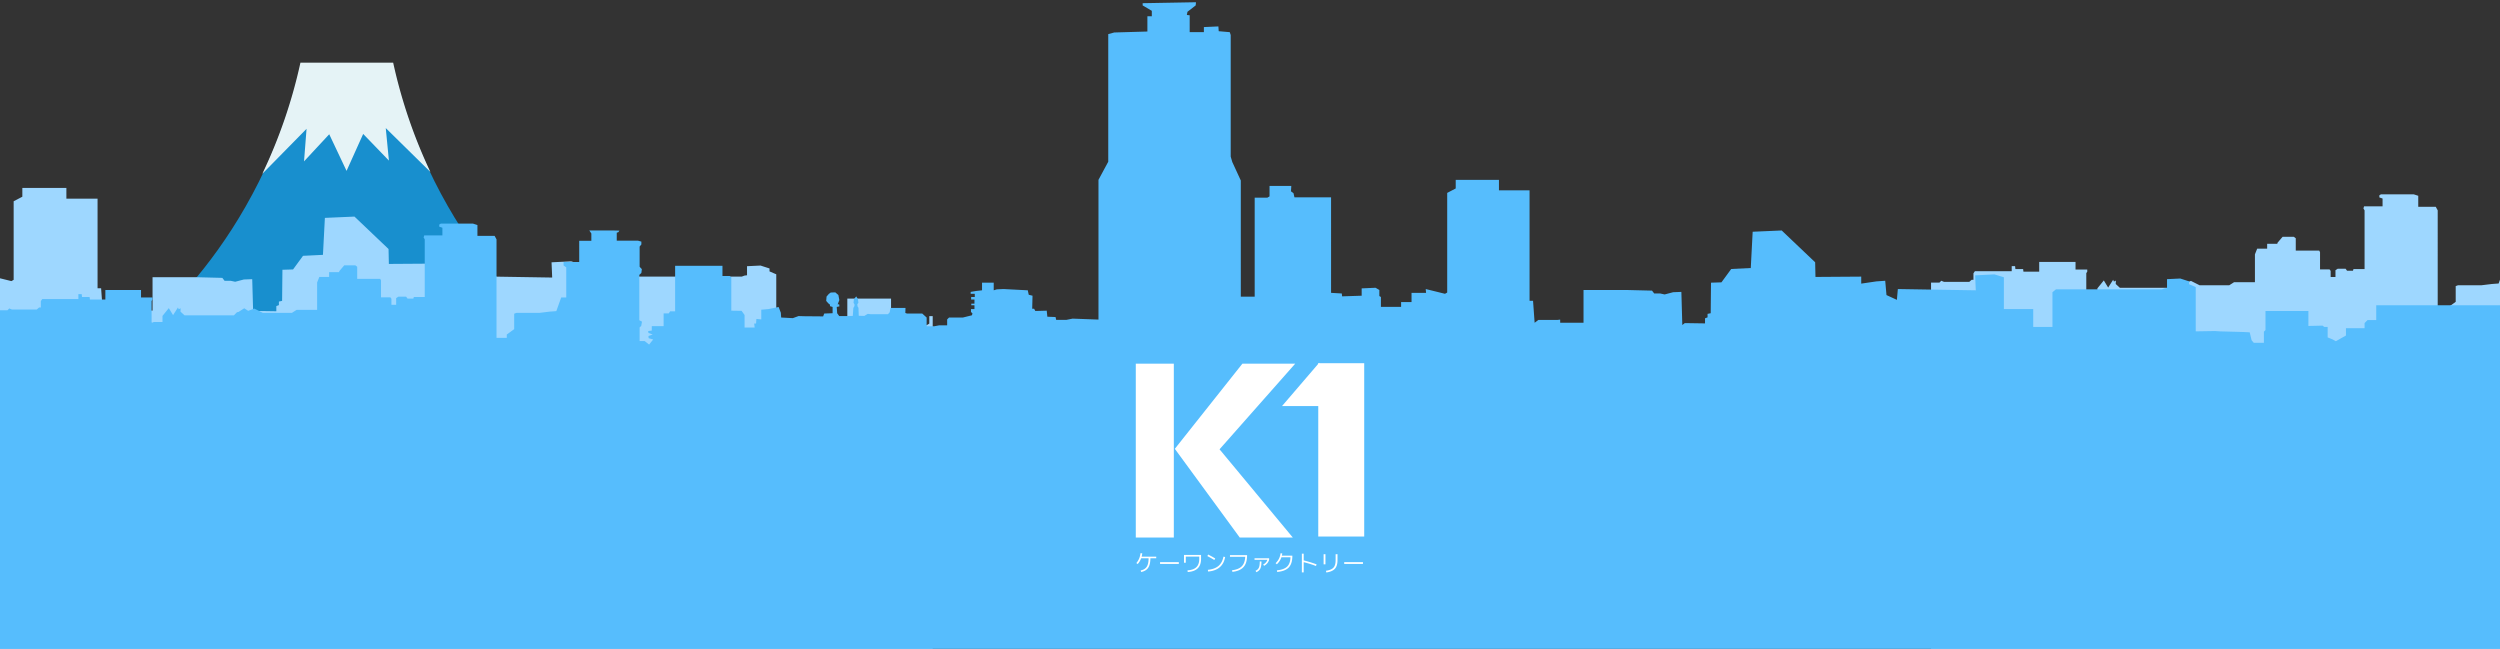
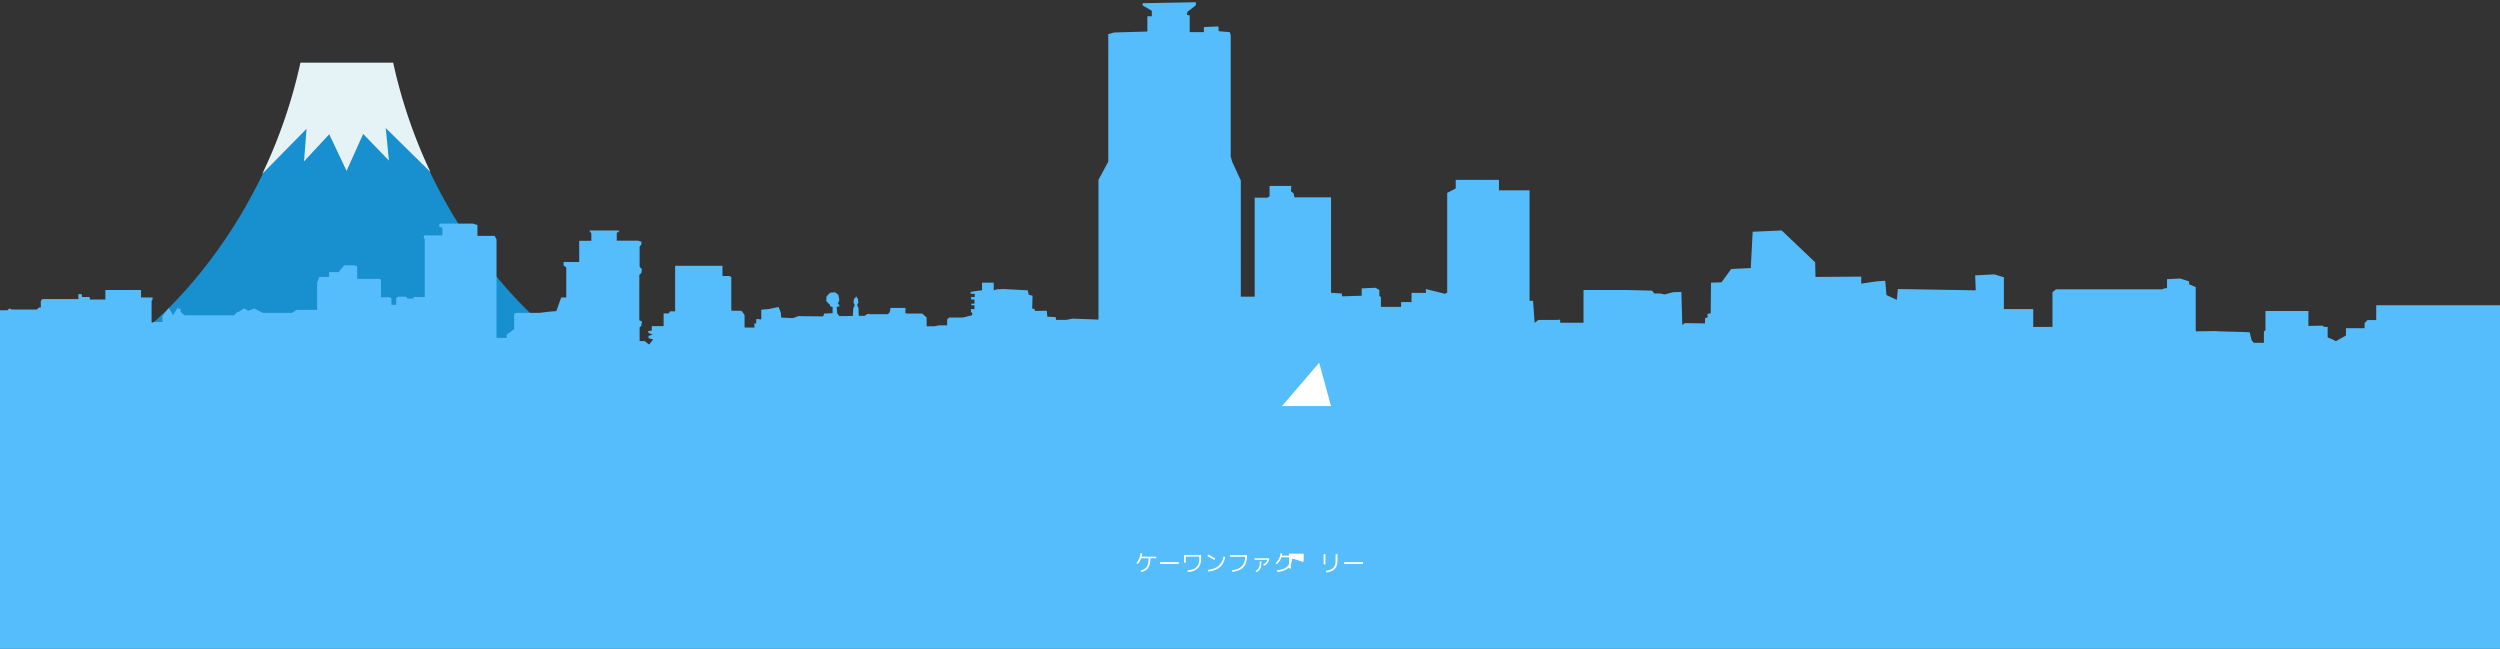
<svg xmlns="http://www.w3.org/2000/svg" xmlns:xlink="http://www.w3.org/1999/xlink" width="436" height="113.167">
  <rect width="100%" height="100%" fill="#333333" stroke="none" />
  <defs>
    <path id="a" d="M0 0h436v113.167H0z" />
  </defs>
  <clipPath id="b">
    <use xlink:href="#a" overflow="visible" />
  </clipPath>
  <g clip-path="url(#b)">
    <path fill="#188FCE" d="M68.438 11.021l-15.938.062c-7.062 31.188-27.599 47.553-31.48 49.492h78.926c-3.88-1.939-24.508-18.492-31.508-49.554z" />
    <path fill="#E5F3F6" d="M53.022 28.144l4.397-4.73 3.021 6.388 2.9-6.444 4.486 4.647-.549-5.671 7.781 7.651a89.056 89.056 0 01-6.49-19.06H52.397a89.132 89.132 0 01-6.649 19.389l7.715-7.848-.441 5.678z" />
-     <path fill="#9ED7FF" d="M-1.67 170.015h164.334V55.135h-.593v1.301l-.897.507-.896.51-.619-.338-.84-.341v-1.866h-.617l-.281-.225-2.522.055V52.08h-7.626v3.394l-.281.282v1.98h-1.794l-.391-.453-.337-1.413-1.123-.057-4.204-.114-.843-.054-3.42.054v-7.86l-1.176-.509v-.51l-1.571-.508-2.354.113v1.583l-.446.056-.453.17h-18.838l-.618.51v6.164h-3.42v-3.167h-5.213v-5.655l-1.683-.51-3.42.171.11 2.658-13.847-.226-.17 1.923-1.849-.849-.225-2.544-1.571.111-2.691.397v-1.244l-8.13.056-.055-2.601-5.943-5.655-5.159.225-.337 6.448-3.477.169-1.737 2.376-1.852.056-.057 5.431-.558.112v.622l-.449.169v.905l-3.59-.057-.447.34-.167-5.881-1.458.056-1.514.397-.785-.171h-1.067l-.391-.509-4.543-.113h-7.626v5.825h-4.148v-.566l-.449.057h-3.419l-.673.509-.281-3.903h-.619V34.647h-5.436V32.78H3.896v1.528l-1.515.791v13.702l-.391.224-3.421-.846.056.677h-.295zM446.663 36.916h-.166v-1.414l.166-.05v-.325l-.865-.021h-4.18l.366.538v1.301h-2.159V40.705h-2.774v.622l.476.339v5.346h-.898l-.868 2.429-1.177.087-1.852.225h-4.064l-.393.143v2.742l-1.318.961v.594h-1.821V36.688l-.337-.62h-3.056v-1.922l-.786-.256h-5.718l-.28.171v.367l.561.197v1.359h-3.225l-.112.367.198.338v10.237h-1.936l-.085.284h-1.037l-.251-.341h-1.375l-.392.256v1.187h-.841v-1.075l-.196-.254h-1.655v-2.997l-.138-.282h-4.094v-2.149l-.337-.255h-1.962l-.87 1.017-.056.199h-1.765v.847h-1.739l-.392.991v4.863h-3.645l-.842.537H383.615l-1.513-.764-1.094.397-.699-.452-1.012.65-.279.056-.547.552h-8.762l-.729-.665.029-.593-.337.169-.14-.312-.869 1.358-.757-1.245-1.123 1.387v1.074h-1.542l-.222.113-.169-.028v-3.818l.169-.254v-.367h-2.046v-1.33H355.637v1.697h-2.748l-.057-.453h-1.347l-.055-.509h-.588v.877h-6.42l-.252.368v1.13h-.31l-.419.368H339.038l-.476-.197-.322.325h-1.464v121.726h109.887z" />
    <path fill="#56BDFD" d="M436.53 53.237h-22.114v2.581h-1.514l-.52.528v.888h-3.247v1.277l-.881.498-.881.5-.606-.332-.825-.334v-1.831h-.605l-.276-.222-2.477.055v-2.61H395.1v3.332l-.277.276v1.944h-1.76l-.383-.444-.331-1.386-1.103-.057-4.127-.111-.826-.055-3.357.055v-7.716l-1.155-.5v-.5l-1.541-.5-2.311.112v1.553l-.439.057-.443.166h-18.49l-.609.5v6.051h-3.355v-3.11h-5.118v-5.549l-1.652-.501-3.356.168.106 2.609-13.591-.222-.165 1.887-1.815-.833-.222-2.497-1.542.109-2.641.389v-1.221l-7.981.056-.053-2.554-5.834-5.55-5.065.221-.33 6.328-3.411.167-1.705 2.331-1.819.056-.055 5.33-.548.11v.611l-.442.166v.887l-3.523-.054-.439.334-.163-5.775-1.432.056-1.485.39-.771-.168h-1.048l-.384-.499-4.459-.112h-7.485v5.717h-4.072v-.554l-.44.055h-3.356l-.66.499-.277-3.83h-.606V33.198h-5.337v-1.832h-7.54v1.499l-1.486.777v17.375l-.385.22-3.359-.83.057.664h-2.533v1.611h-1.818v.832h-3.521v-1.72l-.275-.167v-1.055l-.661-.387-2.422.11v1.277l-3.412.112-.054-.501-1.871-.112V34.42h-6.384l-.165-.724-.441-.332.055-.943h-3.796v1.831l-.385.223h-2.205v17.262h-2.42V31.478l-1.485-3.22-.276-.944V6.109l-.166-.5-1.926-.166-.055-.834-2.531.112v.888h-2.476V2.666l-.496-.055.11-.555 1.431-1.11.055-.555-9.302.167v.388l1.597.943v.944h-.771v2.665l-5.778.167-1.048.277v22.26l-1.706 3.164v24.369l-4.511-.166-1.101.221H184.2l-.111-.498-1.43-.057-.11-1.054-1.982.054-.22-.386h-.331l.055-2.277-.66-.167-.165-.776-4.238-.222-1.155.054-.55.168v-1.333h-2.037v1.333l-.99.111-.992.165v.333H170v.556h-.632v.444h.578v.722h-.55v.277h.55v.665h-.606v.501l.261.263-.096.319-1.568.391h-2.422l-.33.33v1.028h-1.376l-.88.167h-1.322v-1.525l-.769-.695h-2.644l-.301-.084.027-.889h-2.613l-.139.75-.303.333h-3.081l-.442-.055-.604.36-.971-.023-.047-1.391-.169-.265-.031-.364.186-.24-.072-.634-.311-.488-.405.515-.059.618.156.229.01.323-.197.321-.099 1.399-1.156.027h-1.21l-.359-.497-.075-1.095.464-.093-.03-.354-.269-.011.288-.738-.165-.885-.543-.462-.797.029-.331.247-.392.456-.062.759.371.425.279.222.01.27.455.135v1.095l-1.459.055-.193.499-3.219-.028-1.073-.029-.991.363-2.036-.11-.056-.834-.385-1-1.761.36-1.266.112v1.692l-.851-.082-.057.806h-.329l.082.693H129.852V54.93l-.523-.721-1.788-.028v-5.828l-.305-.224h-1.237v-1.776h-8.256v7.939h-.881l-.219.359h-.908v2.223h-2.064v.777l-.633.083.055.332.743.277-.743.25.028.389.797.223-.715.886-.77-.61h-.881v-2.386l.276-.25.136-.75-.467-.248v-7.912l.358-.332.083-.665-.386-.417v-3.526l.303-.36v-.5l-.606-.167h-3.688V40.58l.276-.083.192-.278-1.155-.027h-4.102l.359.528v1.277h-2.118V45.688h-2.725v.61l.468.332v5.248h-.882l-.853 2.385-1.154.085-1.818.22H90.06l-.385.141v2.69l-1.294.944v.584h-1.788V41.744l-.331-.607h-2.998v-1.889l-.772-.25h-5.613l-.276.167v.361l.551.194v1.334h-3.166l-.11.359.195.332v10.049h-1.9l-.083.278h-1.018l-.246-.335h-1.351l-.385.252v1.165h-.824v-1.055l-.193-.249h-1.625v-2.942l-.135-.277h-4.019v-2.11l-.33-.25h-1.926l-.854.999-.054.195h-1.734v.832h-1.707l-.384.972v4.773h-3.577l-.828.527h-5.062l-1.485-.75-1.074.39-.687-.443-.992.637-.275.055-.536.542h-8.6l-.716-.652.028-.582-.33.165-.137-.306-.853 1.334-.743-1.223-1.102 1.361v1.055h-1.513l-.22.111-.165-.028v-3.748l.165-.249v-.36h-2.009v-1.306h-6.219v1.666h-2.696l-.055-.444h-1.323l-.054-.5h-.577v.86H7.368l-.248.362v1.109h-.304l-.411.362H2.084l-.467-.195-.317.319H-.137v117.793H436.53z" />
  </g>
  <g fill="#FFF">
-     <path d="M204.714 63.427v30.318h-6.633V63.427h6.633zm11.957 0h9.211l-13.194 14.932 12.779 15.387h-9.254l-11.325-15.471 11.783-14.848zM237.919 63.337v30.229h-8.015V63.337h8.015z" />
    <path d="M232.132 70.82h-8.548l6.478-7.554z" />
  </g>
  <g fill="#FFF">
-     <path d="M201.648 97.083v.277h-1.019c-.003.729-.132 1.283-.389 1.664-.256.381-.663.625-1.223.734l-.086-.274c.489-.099.841-.312 1.057-.642.217-.328.325-.821.327-1.482h-1.297a3.03 3.03 0 01-.6 1.004l-.243-.164c.408-.472.651-1.045.729-1.722l.303.017a3.882 3.882 0 01-.103.588h2.544zM202.315 98.345v-.307h3.271v.307h-3.271zM206.49 98.142v-1.364h2.973v.705c0 1.423-.775 2.181-2.325 2.276l-.043-.289c.703-.047 1.221-.232 1.555-.559.333-.326.5-.803.5-1.43v-.41h-2.348v1.069l-.312.002zM210.563 96.984l.142-.271c.429.215.839.443 1.23.684l-.157.271a15.928 15.928 0 00-1.215-.684zm3.101.158c-.27 1.542-1.259 2.389-2.969 2.535l-.047-.301c.784-.074 1.4-.299 1.849-.676.447-.379.738-.918.873-1.621l.294.063zM214.507 96.816h2.982v.066c0 .886-.208 1.559-.625 2.019s-1.062.737-1.938.831l-.055-.285c.763-.087 1.329-.314 1.695-.688.367-.371.566-.922.599-1.649h-2.658v-.294zM218.788 97.628v-.264h2.548v.264a1.694 1.694 0 01-.882 1.053l-.161-.228c.376-.197.621-.473.732-.828h-2.237v.003zm.176 1.916c.273-.117.466-.295.576-.533.109-.237.165-.602.165-1.09h.294c0 .549-.066.963-.198 1.238-.132.277-.363.486-.692.629l-.145-.244zM225.06 97.188h-1.58a2.927 2.927 0 01-.8 1.22l-.215-.195a2.735 2.735 0 00.862-1.721l.302.02a3.858 3.858 0 01-.07.398h1.826v.066c0 .893-.21 1.557-.631 1.996-.421.438-1.093.697-2.016.775l-.048-.283c.815-.078 1.408-.291 1.776-.641.369-.348.567-.892.594-1.635zM227.365 96.562v1.172c.739.178 1.487.408 2.242.689l-.094.291a18.64 18.64 0 00-2.148-.672v1.785h-.32V96.56l.32.002zM230.838 98.423v-1.768h.321v1.768h-.321zm2.094-1.767h.329v1.026c0 .674-.152 1.179-.457 1.513-.305.336-.802.549-1.491.645l-.07-.295c.628-.094 1.065-.277 1.314-.551.25-.273.375-.707.375-1.304v-1.034zM234.429 98.345v-.307h3.27v.307h-3.27z" />
+     <path d="M201.648 97.083v.277h-1.019c-.003.729-.132 1.283-.389 1.664-.256.381-.663.625-1.223.734l-.086-.274c.489-.099.841-.312 1.057-.642.217-.328.325-.821.327-1.482h-1.297a3.03 3.03 0 01-.6 1.004l-.243-.164c.408-.472.651-1.045.729-1.722l.303.017a3.882 3.882 0 01-.103.588h2.544zM202.315 98.345v-.307h3.271v.307h-3.271zM206.49 98.142v-1.364h2.973v.705c0 1.423-.775 2.181-2.325 2.276l-.043-.289c.703-.047 1.221-.232 1.555-.559.333-.326.5-.803.5-1.43v-.41h-2.348v1.069l-.312.002zM210.563 96.984l.142-.271c.429.215.839.443 1.23.684l-.157.271a15.928 15.928 0 00-1.215-.684zm3.101.158c-.27 1.542-1.259 2.389-2.969 2.535l-.047-.301c.784-.074 1.4-.299 1.849-.676.447-.379.738-.918.873-1.621l.294.063zM214.507 96.816h2.982v.066c0 .886-.208 1.559-.625 2.019s-1.062.737-1.938.831l-.055-.285c.763-.087 1.329-.314 1.695-.688.367-.371.566-.922.599-1.649h-2.658v-.294zM218.788 97.628v-.264h2.548v.264a1.694 1.694 0 01-.882 1.053l-.161-.228c.376-.197.621-.473.732-.828h-2.237v.003zm.176 1.916c.273-.117.466-.295.576-.533.109-.237.165-.602.165-1.09h.294c0 .549-.066.963-.198 1.238-.132.277-.363.486-.692.629l-.145-.244zM225.06 97.188h-1.58a2.927 2.927 0 01-.8 1.22l-.215-.195a2.735 2.735 0 00.862-1.721l.302.02a3.858 3.858 0 01-.07.398h1.826v.066c0 .893-.21 1.557-.631 1.996-.421.438-1.093.697-2.016.775l-.048-.283c.815-.078 1.408-.291 1.776-.641.369-.348.567-.892.594-1.635zM227.365 96.562v1.172l-.094.291a18.64 18.64 0 00-2.148-.672v1.785h-.32V96.56l.32.002zM230.838 98.423v-1.768h.321v1.768h-.321zm2.094-1.767h.329v1.026c0 .674-.152 1.179-.457 1.513-.305.336-.802.549-1.491.645l-.07-.295c.628-.094 1.065-.277 1.314-.551.25-.273.375-.707.375-1.304v-1.034zM234.429 98.345v-.307h3.27v.307h-3.27z" />
  </g>
</svg>